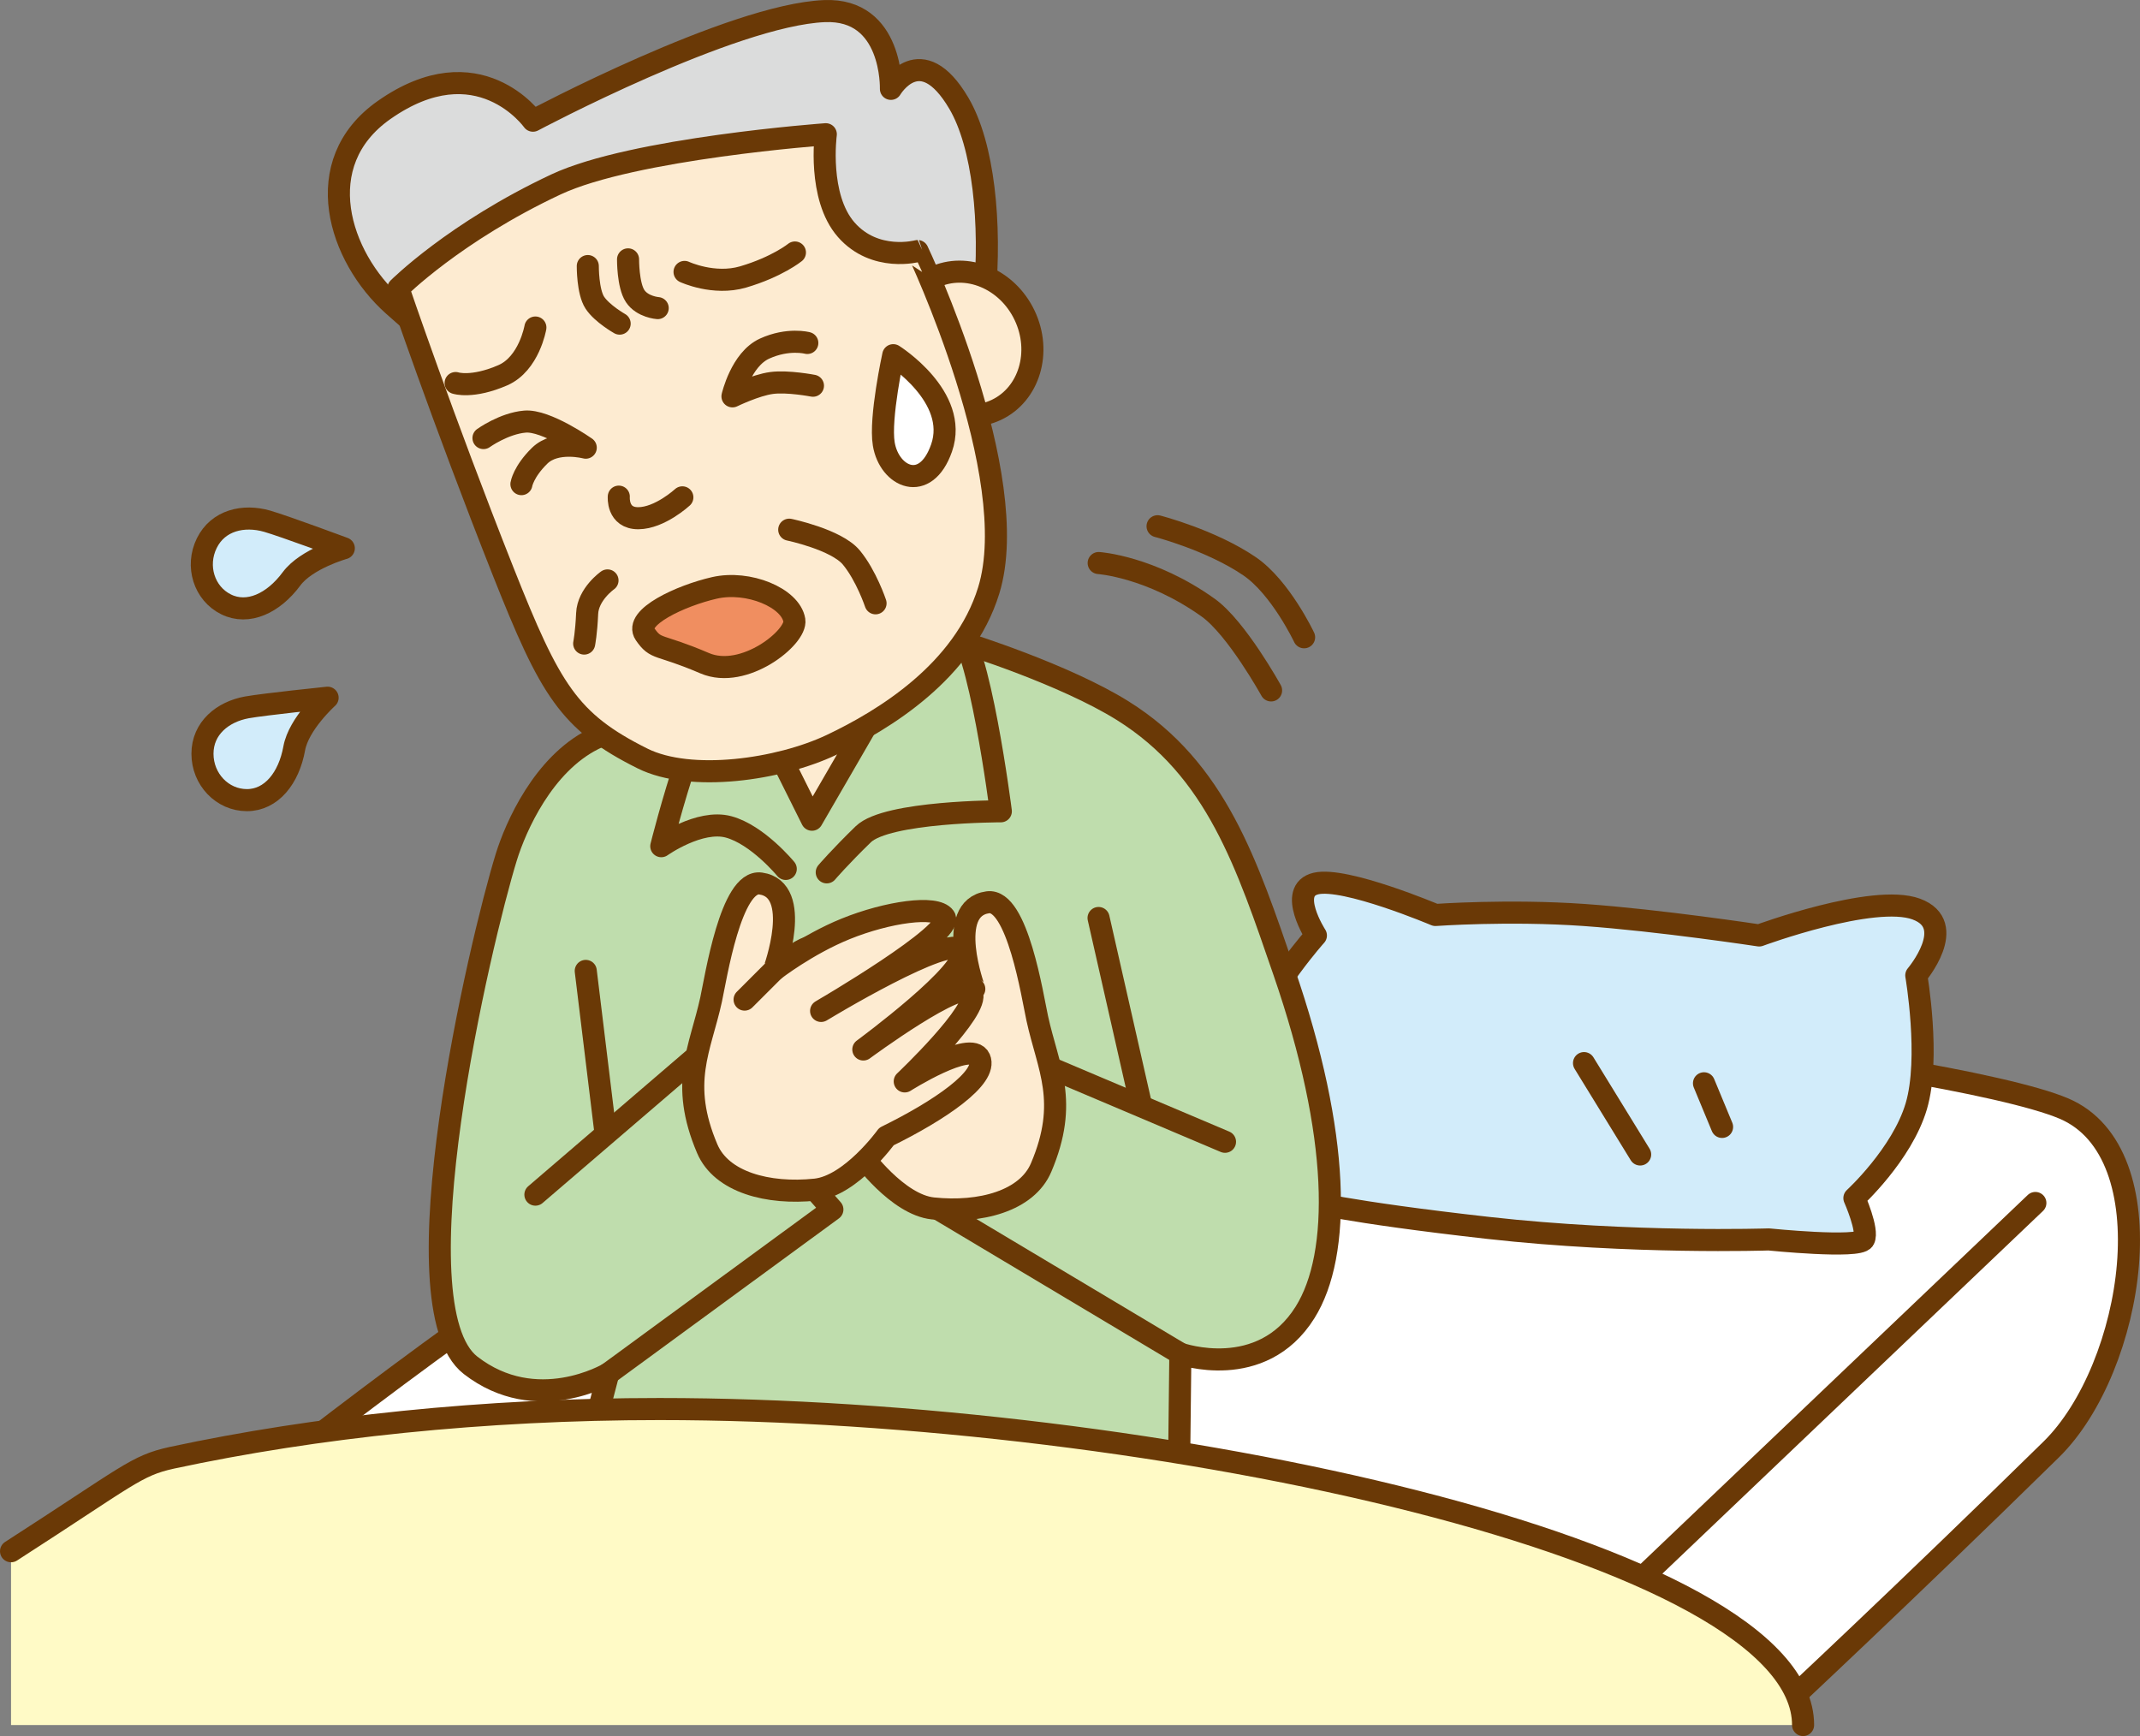
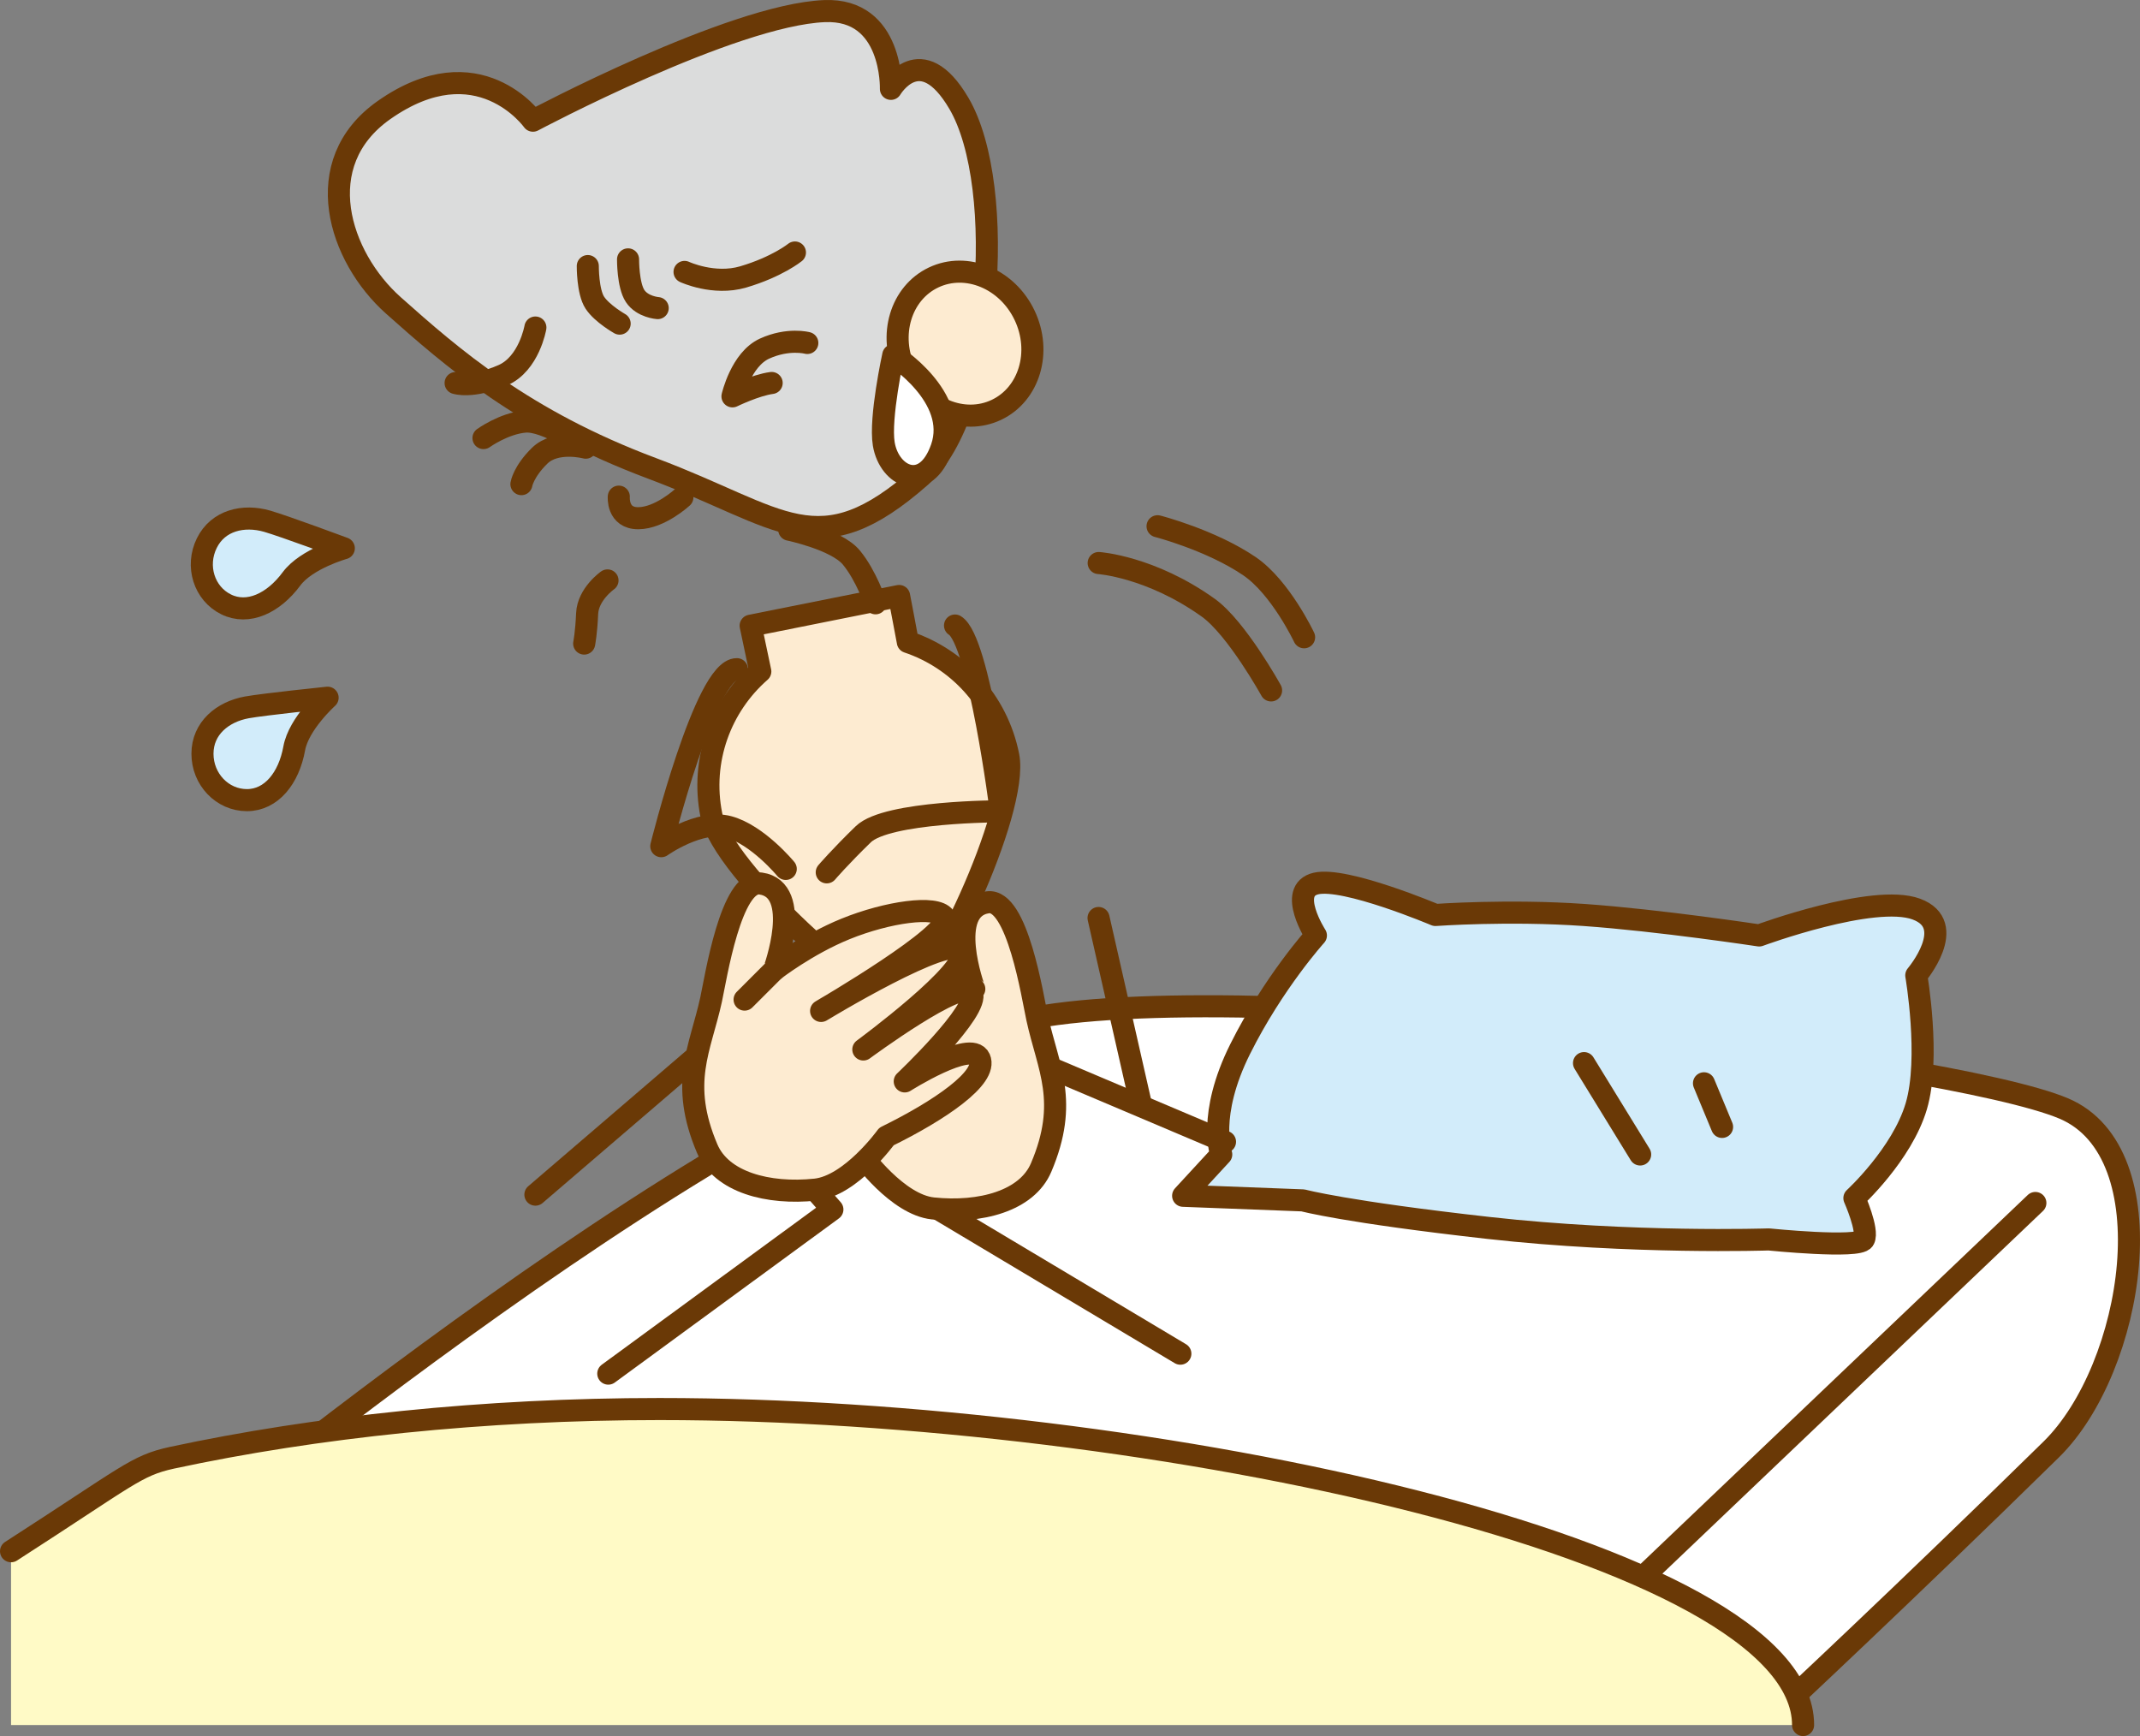
<svg xmlns="http://www.w3.org/2000/svg" version="1.1" id="レイヤー_1" x="0px" y="0px" viewBox="0 0 137.354 111.425" style="enable-background:new 0 0 137.354 111.425;" xml:space="preserve">
  <rect x="0" y="0" width="137.354" height="111.425" fill="#808080" stroke="none" />
  <style type="text/css">
	.st0{fill:#FFFFFF;stroke:#6A3906;stroke-width:1.417;stroke-linecap:round;stroke-linejoin:round;stroke-miterlimit:10;}
	.st1{fill:none;stroke:#6A3906;stroke-width:1.417;stroke-linecap:round;stroke-linejoin:round;stroke-miterlimit:10;}
	.st2{fill:#D2ECFA;stroke:#6A3906;stroke-width:1.417;stroke-linecap:round;stroke-linejoin:round;stroke-miterlimit:10;}
	.st3{fill:#FDEBD1;stroke:#6A3906;stroke-width:1.417;stroke-linecap:round;stroke-linejoin:round;stroke-miterlimit:10;}
	.st4{fill:#BFDDAD;stroke:#6A3906;stroke-width:1.417;stroke-linecap:round;stroke-linejoin:round;stroke-miterlimit:10;}
	.st5{fill:#FFFAC6;}
	.st6{fill:#DBDCDC;stroke:#6A3906;stroke-width:1.417;stroke-linecap:round;stroke-linejoin:round;stroke-miterlimit:10;}
	.st7{fill:#F08E60;stroke:#6A3906;stroke-width:1.417;stroke-linecap:round;stroke-linejoin:round;stroke-miterlimit:10;}
</style>
  <path class="st0" d="M10.7,99.713c0.505-0.041,37.025-30.991,55.632-34.391c14.787-2.704,58.699,2.68,66.131,5.825  c6.7,2.836,4.542,16.636-0.808,21.885c-9.565,9.384-17.385,16.67-17.385,16.67L10.7,99.713z" />
  <line class="st1" x1="130.638" y1="77.211" x2="97.054" y2="109.213" />
  <g>
    <path class="st2" d="M84.46,60.041c0,0-1.866-2.891,0-3.333c1.869-0.442,7.673,2.018,7.673,2.018s4.708-0.339,9.536,0   c4.825,0.34,11.244,1.314,11.244,1.314s7.33-2.706,10.082-1.693c2.752,1.013,0,4.255,0,4.255s0.916,5.305,0,8.4   c-0.916,3.095-3.972,5.895-3.972,5.895s0.916,2.064,0.61,2.653c-0.306,0.589-6.109,0-6.109,0s-8.76,0.295-17.98-0.737   c-9.214-1.032-11.913-1.769-11.913-1.769l-7.692-0.295l2.446-2.653c0,0-0.92-2.504,1.221-6.779   C81.742,63.045,84.46,60.041,84.46,60.041z" />
    <line class="st1" x1="101.669" y1="68.233" x2="105.272" y2="74.098" />
    <line class="st1" x1="109.369" y1="69.529" x2="110.53" y2="72.329" />
  </g>
  <path class="st2" d="M18.886,48.029c-0.344,1.909-1.463,3.326-3.039,3.326c-1.574,0-2.852-1.333-2.852-2.977  c0-1.644,1.303-2.697,2.852-2.977c1.102-0.198,5.18-0.62,5.18-0.62S19.173,46.447,18.886,48.029z" />
  <path class="st2" d="M18.71,37.153c-1.153,1.56-2.784,2.335-4.197,1.638c-1.412-0.696-1.967-2.457-1.24-3.931  c0.727-1.474,2.362-1.842,3.874-1.407c1.076,0.31,4.92,1.736,4.92,1.736S19.668,35.861,18.71,37.153z" />
  <path class="st3" d="M58.267,41.204c-0.013-0.106-0.559-2.952-0.559-2.952l-9.528,1.907c0,0,0.593,2.836,0.62,2.938  c-2.534,2.217-3.85,5.685-3.142,9.223c0.709,3.555,10.544,12.356,12.31,12.002c1.768-0.354,7.458-12.262,6.747-15.815  C64.006,44.969,61.459,42.275,58.267,41.204z" />
-   <path class="st4" d="M61.994,41.304c-0.231-0.58-0.465-0.991-0.697-1.154c-1.584-1.127-2.22,0.444-2.22,0.444l-6.962,12.018  l-4.818-9.661c-0.459-0.023-0.898,0.617-1.305,1.623c0,0-4.708,1.263-7.914,2.875c-3.207,1.612-4.972,5.585-5.584,7.569  c-1.653,5.353-7.188,28.818-2.287,32.614c4.224,3.271,8.835,0.531,8.835,0.531l-2.328,8.885l38.93,0.1l0.116-10.265  c0,0,5.198,1.829,8-2.646c2.342-3.739,2.28-11.372-1.355-21.893c-2.363-6.837-4.313-12.962-10.345-16.73  C68.3,43.266,61.994,41.304,61.994,41.304z" />
  <line class="st1" x1="70.51" y1="58.92" x2="73.181" y2="70.681" />
  <polyline class="st1" points="34.364,76.675 44.746,67.767 53.426,77.629 39.042,88.163 " />
-   <line class="st1" x1="37.596" y1="62.316" x2="38.866" y2="72.74" />
  <polyline class="st1" points="66.828,70.059 59.909,77.416 75.76,86.883 " />
  <line class="st1" x1="67.492" y1="68.567" x2="78.626" y2="73.283" />
  <g>
    <path class="st3" d="M63.399,57.912c1.9-0.264,2.874,6.065,3.177,7.453c0.692,3.168,2.052,5.331,0.248,9.57   c-0.912,2.148-3.894,2.945-6.946,2.625c-2.28-0.238-4.558-3.406-4.558-3.406c-3.392-1.665-6.517-3.783-5.978-5.008   c0.542-1.227,4.805,1.469,4.805,1.469s-4.842-4.581-4.308-5.688c0.533-1.109,6.966,3.64,6.966,3.64s-7.014-5.16-6.316-6.349   c0.699-1.186,9.025,3.875,9.025,3.875s-9.199-3.758-8.492-4.756c0.546-0.774,4.227-1.603,6.918-0.512   c2.486,1.008,4.594,2.649,4.594,2.649S60.631,58.299,63.399,57.912z" />
  </g>
  <g>
    <path class="st3" d="M48.818,56.706c-1.9-0.266-2.875,6.063-3.177,7.451c-0.692,3.169-2.052,5.333-0.248,9.57   c0.912,2.148,3.894,2.947,6.946,2.627c2.28-0.239,4.558-3.407,4.558-3.407c3.392-1.665,6.517-3.784,5.977-5.009   c-0.541-1.226-4.804,1.47-4.804,1.47s4.842-4.581,4.308-5.688c-0.534-1.11-6.966,3.639-6.966,3.639s7.014-5.159,6.316-6.349   c-0.699-1.185-9.026,3.875-9.026,3.875s8.63-5.022,7.923-6.021c-0.546-0.774-3.656-0.338-6.348,0.754   c-2.486,1.009-4.595,2.648-4.595,2.648S51.584,57.092,48.818,56.706z" />
    <line class="st1" x1="47.791" y1="64.157" x2="49.682" y2="62.267" />
  </g>
  <path class="st1" d="M47.297,42.95c-2.019-0.035-4.853,11.361-4.853,11.361s2.456-1.743,4.32-1.238  c1.866,0.504,3.669,2.697,3.669,2.697" />
  <path class="st1" d="M53.064,55.99c0,0,0.826-0.969,2.345-2.445c1.521-1.476,8.828-1.474,8.828-1.474s-1.393-10.99-2.94-11.923" />
  <path class="st5" d="M0.709,99.563c7.553-4.862,8.011-5.49,10.315-5.997c9.239-1.983,20.038-3.13,31.306-3.13  c31.695,0,73.399,9.08,73.399,20.281H0.709V99.563z" />
  <path class="st1" d="M0.709,99.563c7.553-4.862,8.011-5.49,10.315-5.997c9.239-1.983,20.038-3.13,31.306-3.13  c31.695,0,73.399,9.08,73.399,20.281" />
  <path class="st1" d="M70.518,36.137c0,0,3.332,0.222,7.032,2.867c1.821,1.302,4.034,5.309,4.034,5.309" />
  <path class="st1" d="M74.297,33.776c0,0,3.426,0.882,5.899,2.564c1.995,1.357,3.507,4.562,3.507,4.562" />
  <path class="st6" d="M24.647,7.064c6.062-4.259,9.56,0.682,9.56,0.682s12.755-6.785,18.71-7.033c4.423-0.185,4.266,4.99,4.266,4.99  s1.908-3.246,4.361,0.926c3.16,5.378,2.034,19.999-2.433,23.938c-6.637,5.853-8.826,2.65-17.252-0.503  c-8.243-3.085-12.858-7.121-16.615-10.466C21.764,16.496,19.796,10.474,24.647,7.064z" />
  <path class="st3" d="M58.111,23.872c1.114,2.346,3.73,3.436,5.844,2.433c2.113-1.003,2.923-3.719,1.809-6.064  c-1.113-2.346-3.73-3.435-5.841-2.433C57.809,18.811,56.999,21.526,58.111,23.872z" />
-   <path class="st3" d="M63.46,37.898c-1.604,5.206-6.737,8.321-10.092,9.913c-3.356,1.592-9.04,2.407-12.121,0.874  c-4.743-2.362-5.946-4.424-8.941-11.977c-3.924-9.908-6.737-18.204-6.737-18.204s3.61-3.614,10.11-6.664  c4.959-2.328,17.325-3.224,17.325-3.224s-0.539,4.017,1.311,6.129c1.853,2.112,4.582,1.368,4.582,1.368S65.734,30.517,63.46,37.898z  " />
  <path class="st1" d="M29.243,24.585c0,0,1.057,0.355,3.03-0.501c1.693-0.739,2.09-3.063,2.09-3.063" />
  <path class="st1" d="M51.022,16.206c0,0-1.143,0.927-3.329,1.57c-1.882,0.551-3.756-0.323-3.756-0.323" />
  <path class="st1" d="M39.717,31.876c0,0-0.123,1.393,1.256,1.385c1.38-0.008,2.824-1.34,2.824-1.34" />
  <path class="st1" d="M37.495,41.306c0,0,0.136-0.671,0.19-1.924c0.054-1.253,1.307-2.129,1.307-2.129" />
  <path class="st1" d="M50.656,33.997c0,0,3.028,0.629,3.986,1.785c0.959,1.157,1.554,2.939,1.554,2.939" />
  <path class="st1" d="M31.032,28.116c0,0,1.307-0.94,2.661-1.056c1.355-0.118,3.903,1.673,3.903,1.673s-1.91-0.508-2.956,0.515  c-1.046,1.023-1.173,1.825-1.173,1.825" />
-   <path class="st1" d="M51.817,22.013c0,0-1.228-0.33-2.746,0.363c-1.518,0.692-2.058,3.063-2.058,3.063s1.483-0.722,2.515-0.858  c1.032-0.137,2.651,0.176,2.651,0.176" />
+   <path class="st1" d="M51.817,22.013c0,0-1.228-0.33-2.746,0.363c-1.518,0.692-2.058,3.063-2.058,3.063s1.483-0.722,2.515-0.858  " />
  <path class="st1" d="M40.311,16.647c0,0-0.013,1.649,0.454,2.354c0.467,0.705,1.449,0.774,1.449,0.774" />
  <path class="st1" d="M37.727,17.077c0,0-0.013,1.649,0.454,2.354c0.467,0.705,1.591,1.34,1.591,1.34" />
  <path class="st0" d="M57.333,22.797c0,0-0.884,4.035-0.609,5.699c0.352,2.123,2.682,3.2,3.709,0.258  C61.581,25.469,57.333,22.797,57.333,22.797z" />
-   <path class="st7" d="M41.397,40.695c-0.732-1.064,2.289-2.467,4.461-2.963c2.17-0.494,4.884,0.629,5.126,2.079  c0.18,1.078-3.225,3.839-5.755,2.756C42.211,41.273,42.13,41.758,41.397,40.695z" />
</svg>